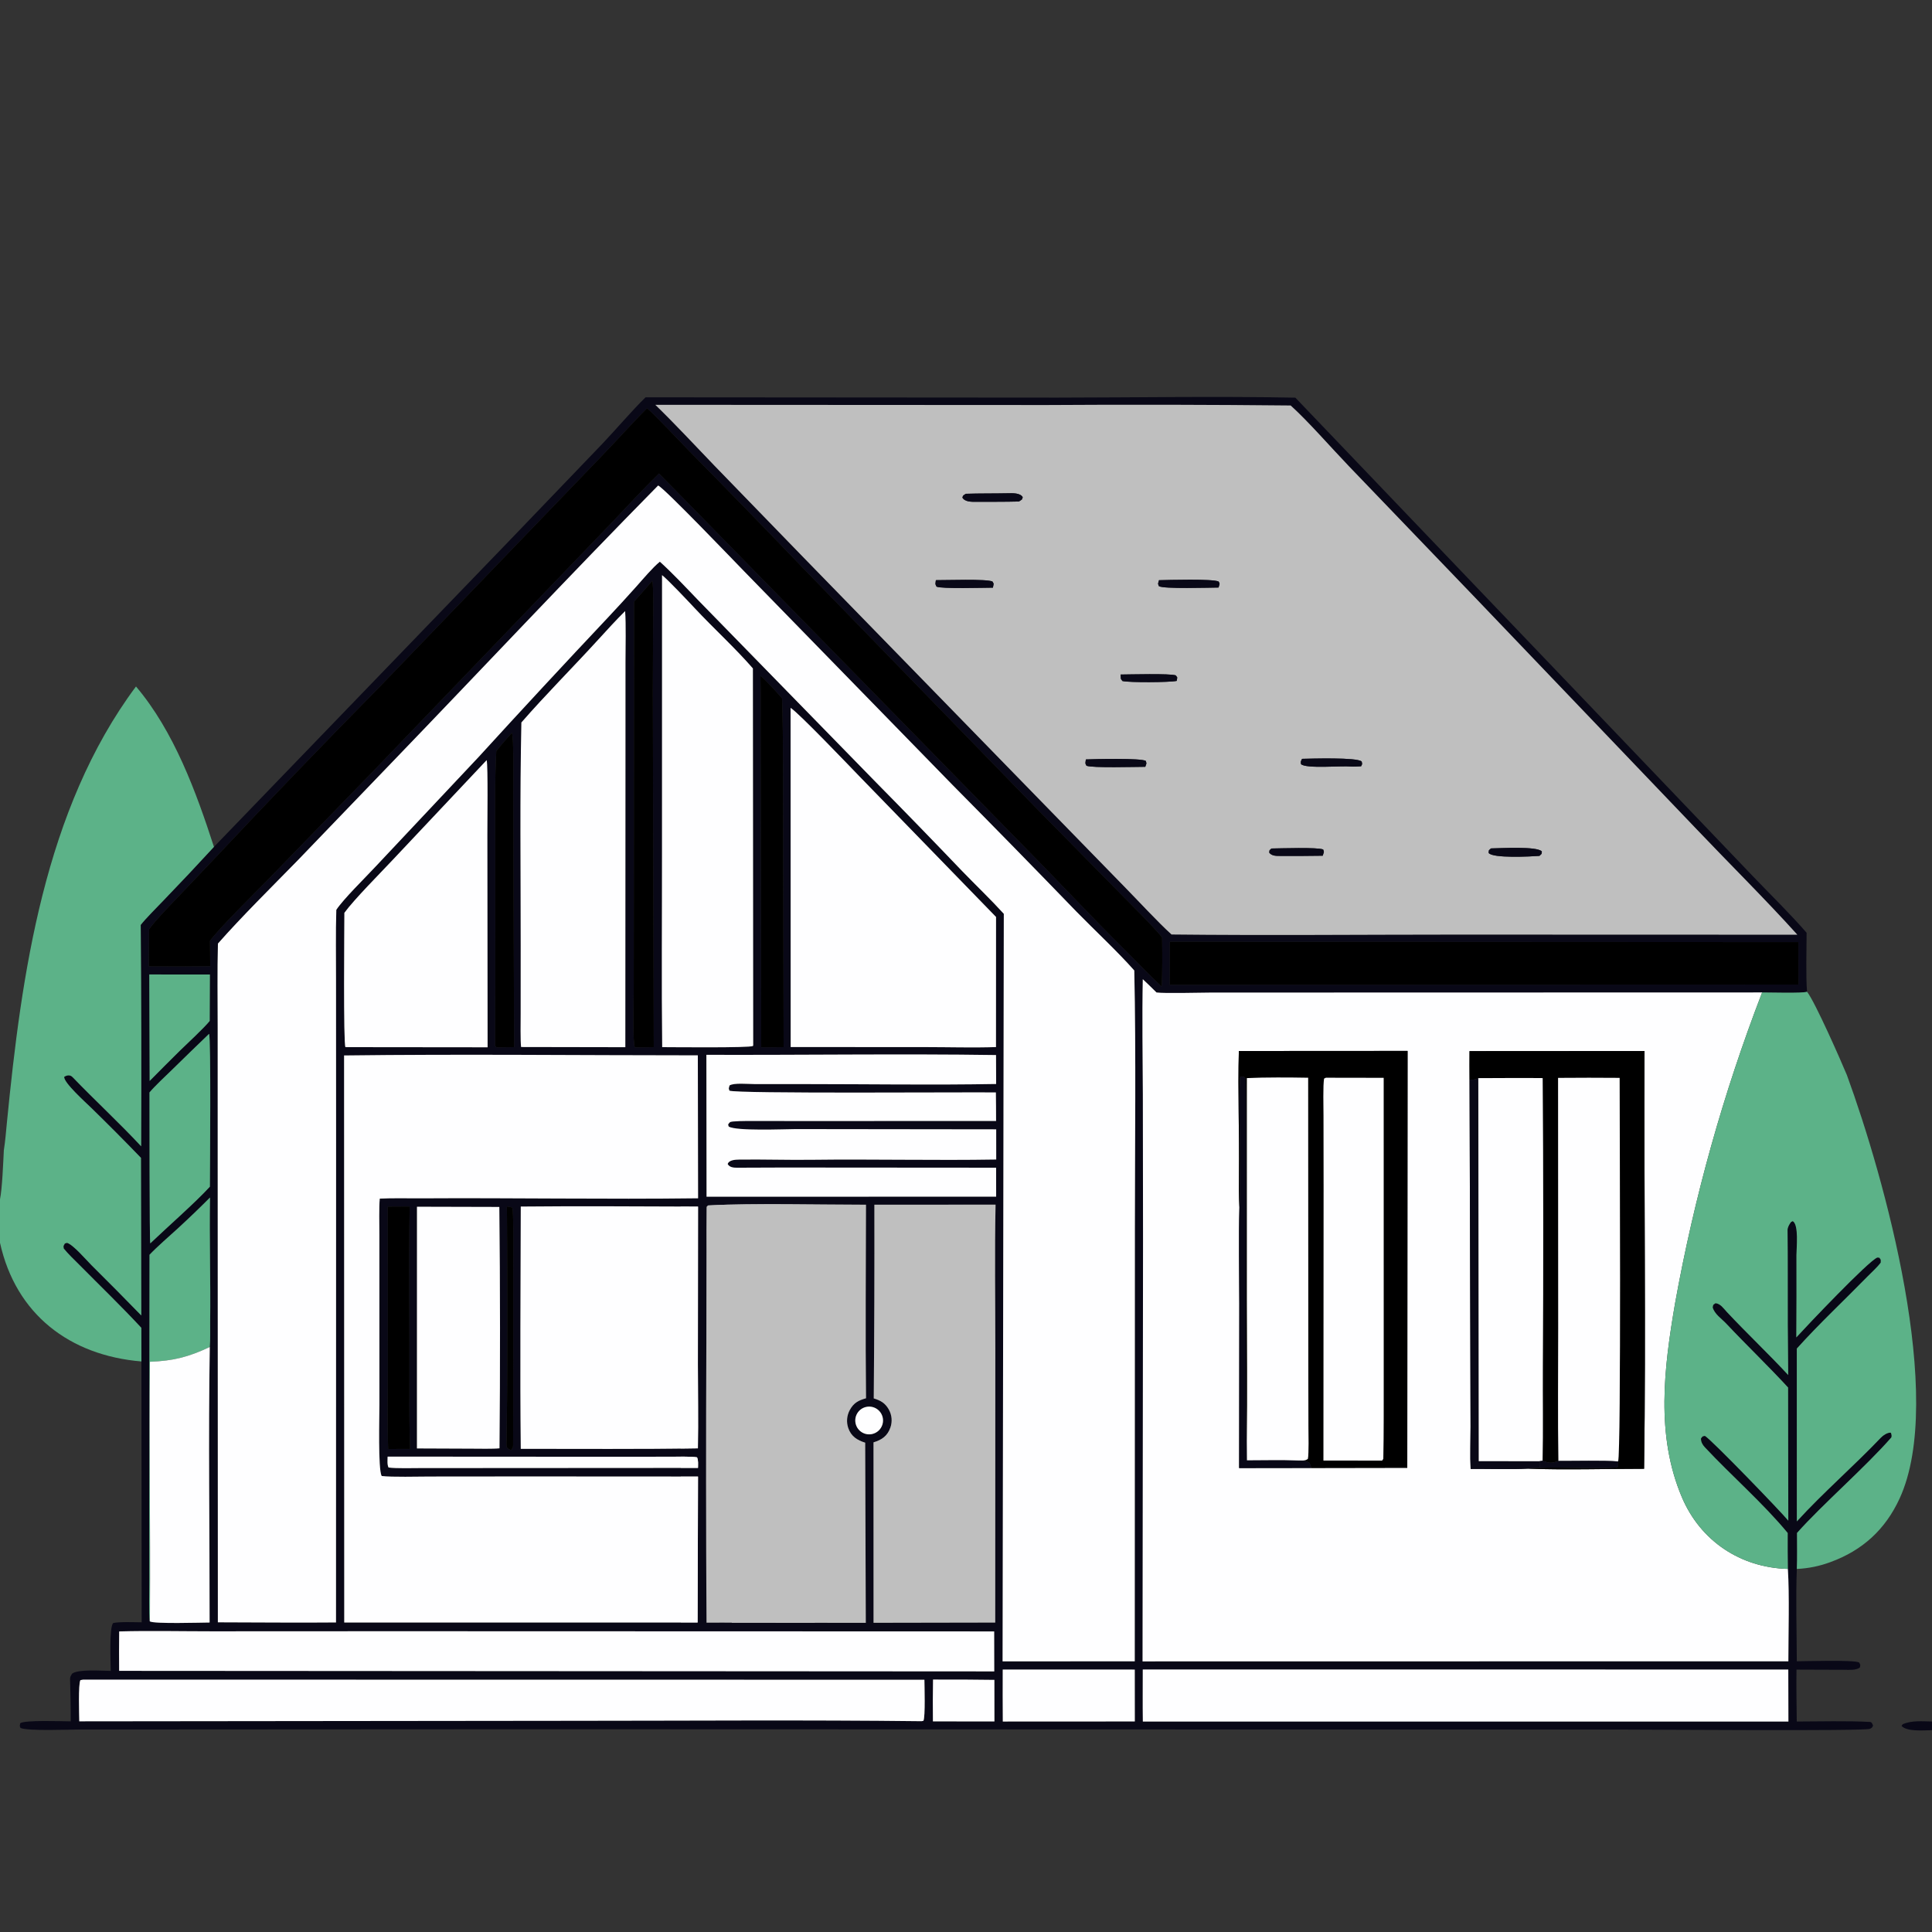
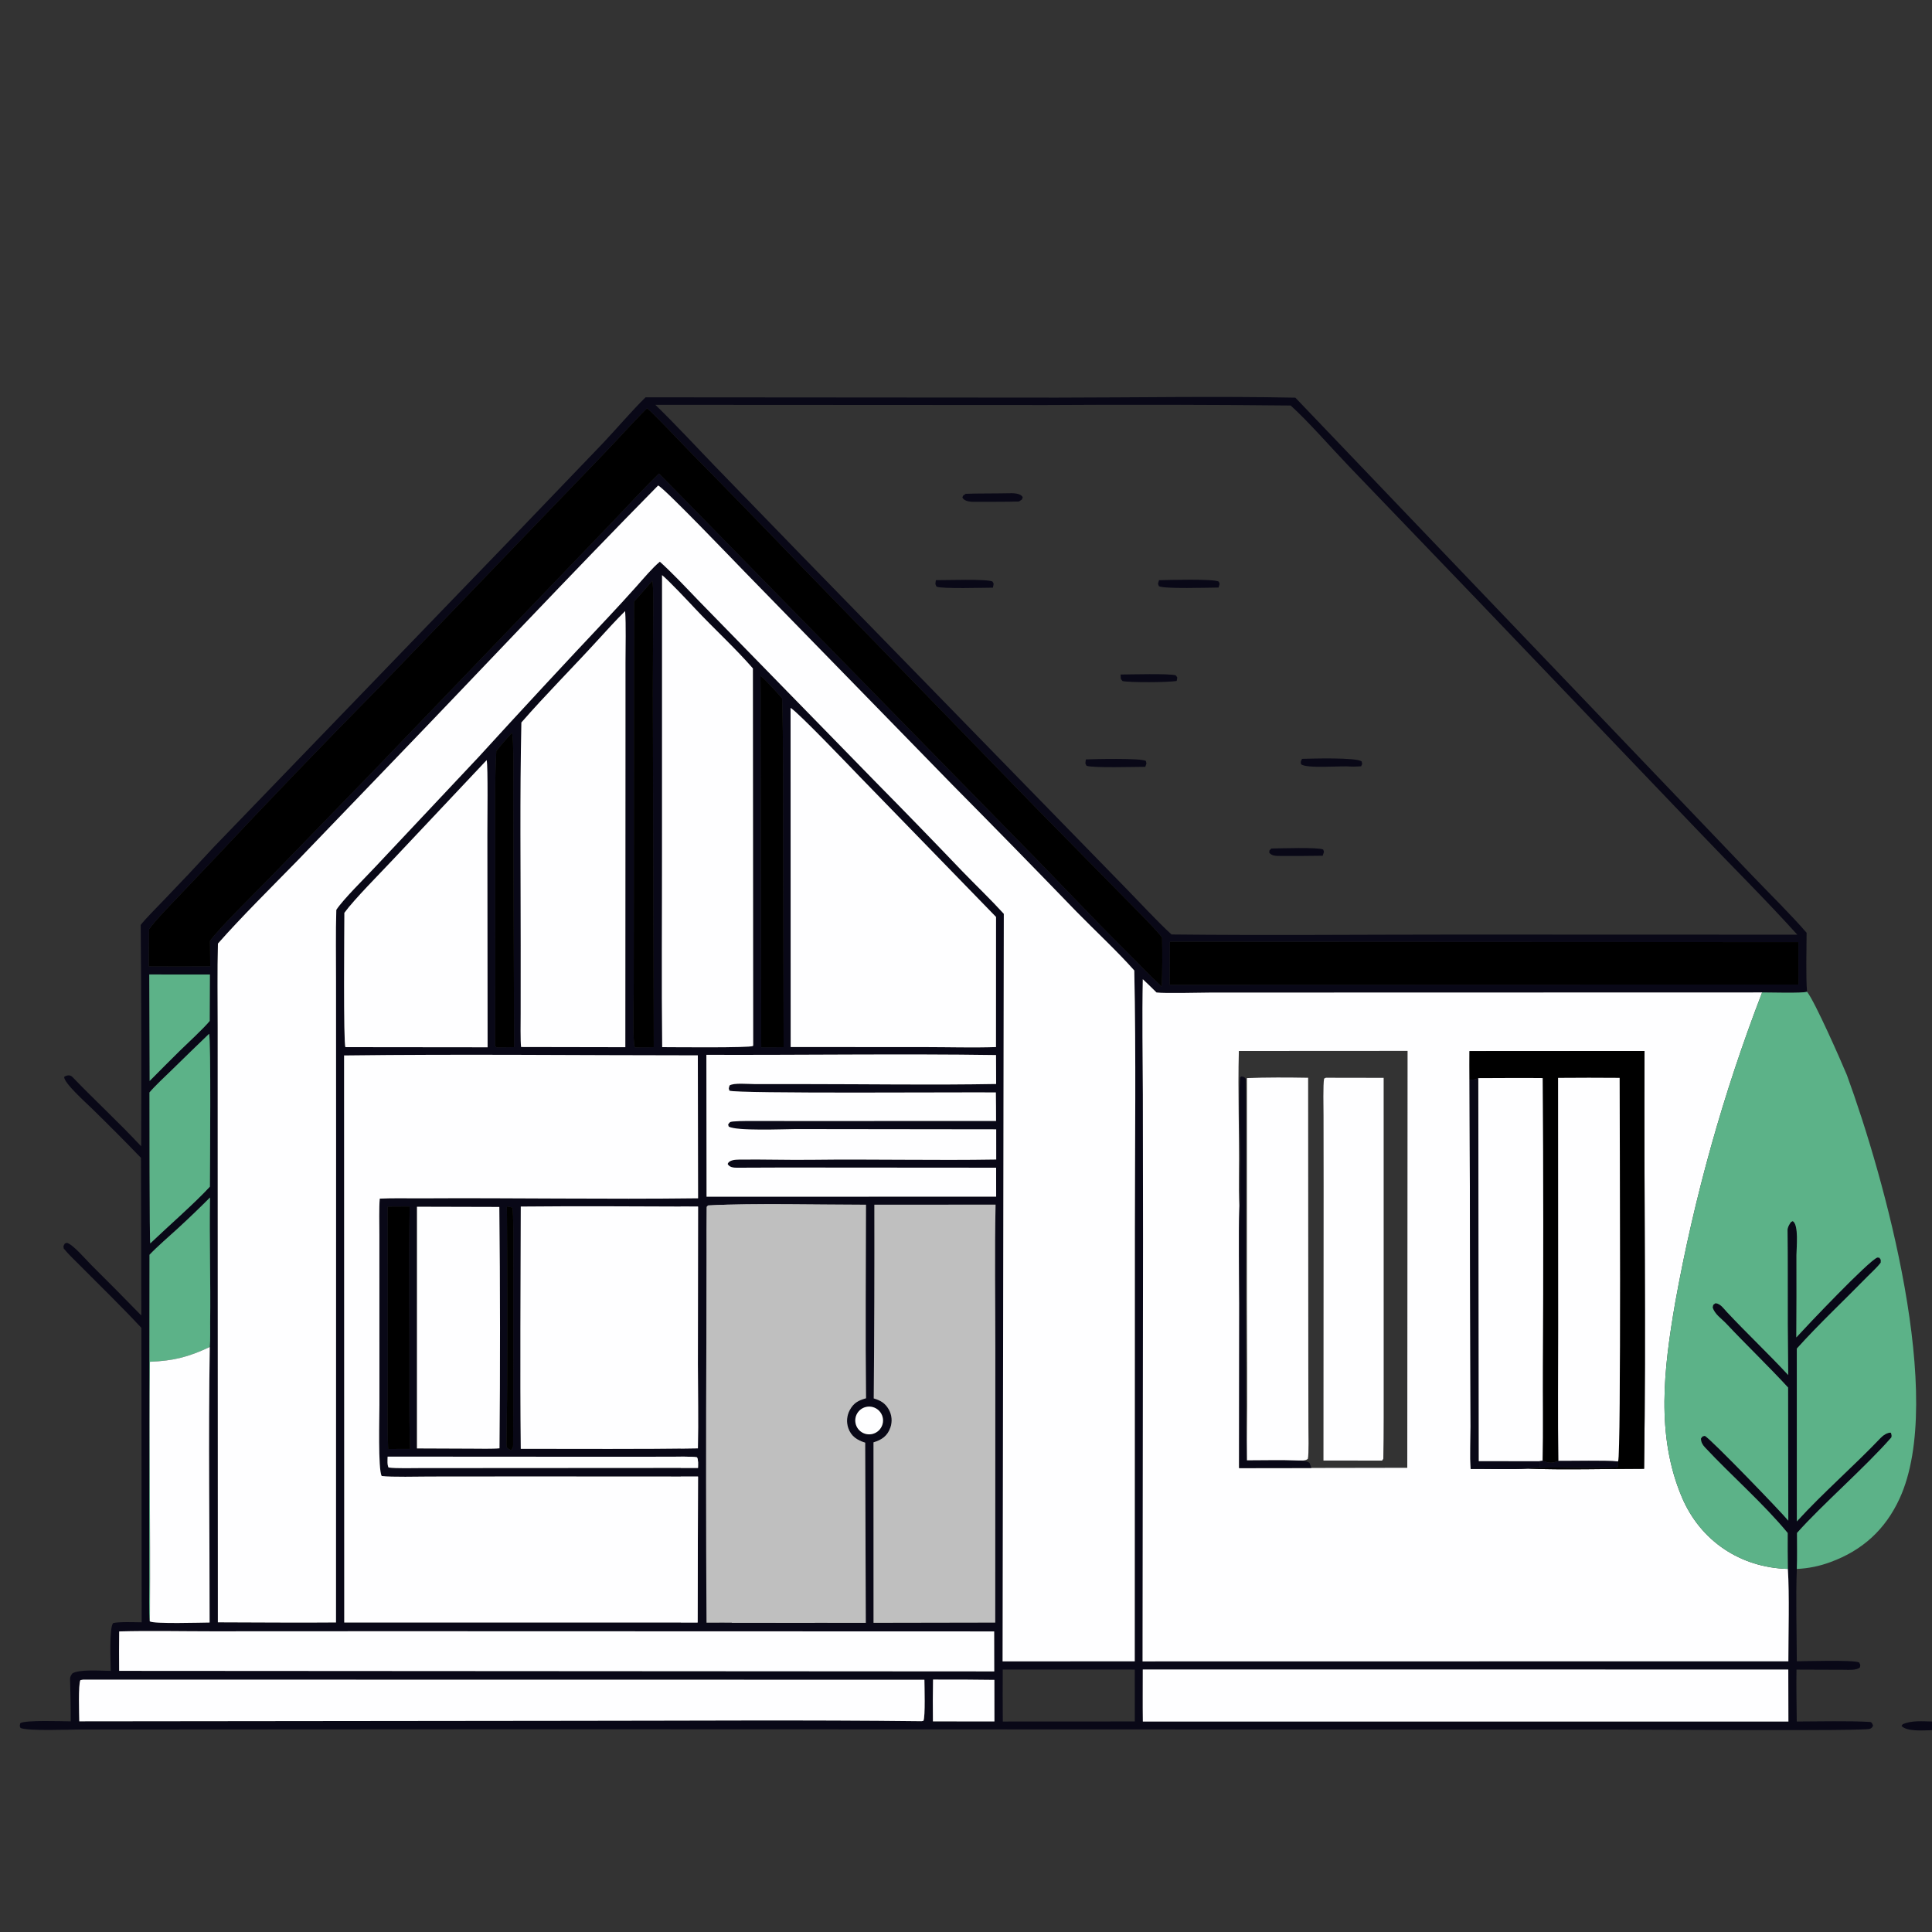
<svg xmlns="http://www.w3.org/2000/svg" width="438" height="438" viewBox="0 0 438 438" fill="none">
  <rect x="0" y="0" width="438" height="438" fill="#333333" stroke="none" />
  <g clip-path="url(#clip0_258_2212)">
    <path d="M149 273.267C160.006 272.748 173.602 273.106 184.789 273.116C184.769 287.679 184.641 302.451 184.798 316.997C183.086 317.484 182.015 318.01 181.113 319.669C180.433 320.924 180.309 322.407 180.771 323.757C181.426 325.642 182.8 326.508 184.607 327.067L184.745 367.911L154.36 367.881L154.297 273.3C152.532 273.342 150.765 273.331 149 273.267Z" fill="#BFBFBF" />
    <path d="M48.503 191.999L115.294 122.764L136.63 100.533C139.662 97.337 143.358 92.994 146.355 90.074L239.713 90.142C257.37 90.126 276.08 89.805 293.666 90.154L374.506 174.707L397.324 198.579C401.187 202.605 405.996 207.326 409.572 211.467C409.568 215.269 409.38 221.176 409.666 224.832C408.638 225.225 401.085 224.98 399.486 224.997L302.04 225.021L274.494 225.027C271.987 225.032 264.114 225.254 262.19 225.004C261.175 224.011 260.12 222.947 259.078 221.992C258.906 230.561 259.054 239.541 259.094 248.136L259.134 281.158L259.027 376.651L405.435 376.628C405.435 370.504 405.704 361.602 405.322 355.688C405.281 352.971 405.269 350.254 405.284 347.537C399.723 340.803 392.488 334.522 386.504 328.115C385.967 327.541 385.584 326.879 385.629 326.086C386.117 325.518 385.823 325.684 386.514 325.524C387.924 326.291 403.851 342.799 405.421 344.743L405.372 314.559C400.826 309.625 395.953 304.964 391.353 300.076C390.28 298.936 388.708 297.939 388.272 296.389C388.46 295.629 388.265 295.941 388.915 295.445C390.048 295.542 390.739 296.628 391.49 297.429C396.018 302.265 400.901 306.874 405.401 311.727C405.303 304.09 405.267 296.452 405.295 288.814C405.292 285.541 405.292 282.148 405.25 278.866C405.242 278.245 405.668 277.531 406.039 277.035L406.435 276.835C407.843 277.679 407.27 282.868 407.271 284.58C407.293 290.786 407.283 296.992 407.24 303.199C409.549 300.66 423.603 285.839 425.605 285.089L426.066 285.128C426.497 285.757 426.37 285.409 426.382 286.234C425.61 287.301 424.375 288.374 423.44 289.331C418.117 294.786 412.446 300.069 407.35 305.736L407.358 344.915C413.238 338.463 420.323 332.33 426.373 325.968C426.877 325.438 427.879 324.725 428.662 324.799C428.867 325.185 428.906 325.74 428.743 325.925C422.912 332.601 413.048 341.164 407.397 347.531C407.391 350.107 407.461 353.156 407.355 355.692C407.096 362.16 407.33 370.049 407.35 376.622C409.412 376.62 420.369 376.27 421.485 376.899C421.822 377.615 421.773 377.253 421.658 378.019C420.881 378.713 419.131 378.559 418.071 378.555C414.474 378.539 410.877 378.529 407.28 378.517C407.212 382.366 407.307 386.417 407.339 390.28C412.089 390.275 419.082 390.091 423.955 390.382C424.372 390.407 424.508 390.886 424.639 391.216C424.418 391.654 424.376 391.756 423.893 391.945C422.52 392.482 373.671 392.106 368.216 392.111L120.306 392.035L45.133 392.077L18.144 392.095C15.589 392.097 6.328 392.482 4.643 391.74C4.399 391.102 4.483 391.427 4.588 390.669C5.578 389.905 14.341 390.236 16.037 390.245C16.051 387.028 15.974 383.78 15.884 380.564C15.873 380.18 16.157 379.723 16.367 379.409C17.835 378.377 23.014 378.785 25.111 378.806C25.09 376.814 24.716 369.054 25.653 367.955C27.134 367.634 30.415 367.776 32.12 367.788L32.059 308.655L32.042 301.028C27.498 296.133 22.699 291.511 18.001 286.764C16.827 285.578 15.486 284.336 14.448 283.043C14.37 282.282 14.319 282.653 14.704 281.909L15.19 281.759C16.593 282.17 19.489 285.578 20.725 286.815C24.529 290.584 28.299 294.389 32.032 298.228L31.959 262.498C28.264 258.66 24.551 254.936 20.738 251.214C19.547 250.051 14.333 245.373 14.563 244.121C15.194 243.739 15.882 243.599 16.47 244.21C21.566 249.507 26.99 254.499 32.001 259.875C32.071 243.146 32.038 226.417 31.901 209.687C33.024 208.237 35.794 205.48 37.165 204.039C40.992 200.071 44.772 196.057 48.503 191.999ZM160.537 273.267C160.2 273.559 160.188 273.443 160.181 273.98C160.134 277.21 160.165 280.544 160.161 283.773L160.136 304.331C160.029 325.521 160.041 346.711 160.172 367.901L165.897 367.881L196.282 367.911L196.144 327.067C194.337 326.508 192.963 325.642 192.308 323.757C191.846 322.407 191.97 320.925 192.65 319.67C193.552 318.01 194.623 317.484 196.335 316.997C196.178 302.452 196.306 287.679 196.326 273.116C185.139 273.106 171.543 272.748 160.537 273.267ZM47.561 305.373C47.714 303.562 47.618 301.656 47.643 299.834C47.769 290.406 47.448 280.903 47.613 271.484C45.208 273.902 42.747 276.263 40.232 278.567C38.322 280.314 35.642 282.624 33.896 284.463L33.839 341.278L33.852 358.673C33.854 360.764 33.739 365.689 33.946 367.53C33.954 367.543 33.958 367.559 33.97 367.569C34.769 368.197 45.697 367.847 47.52 367.84C47.538 347.311 47.219 325.82 47.561 305.373ZM148.574 91.778C153.064 96.134 157.567 100.999 161.932 105.528L181.49 125.689L232.49 178.028L254.943 201.053C257.892 204.055 262.579 209.137 265.595 211.852C287.063 212.086 308.676 211.877 330.149 211.874L407.459 211.898C400.457 204.116 391.993 195.733 384.661 188.026L334.373 135.437L305.804 105.695C301.9 101.63 296.532 95.466 292.606 91.935C274.126 91.745 255.645 91.708 237.164 91.824L148.574 91.778ZM146.691 92.553C143.281 95.949 139.897 99.799 136.473 103.321L86.042 155.739C73.406 168.559 60.929 181.534 48.615 194.663L39.785 203.957C37.952 205.885 35.321 208.552 33.795 210.682L33.74 219.086C38.38 219.125 43.021 219.116 47.661 219.058L47.602 213.316C49.47 210.641 57.975 202.251 60.594 199.581L84.354 175.096L125.23 132.491L138.893 118.27C142.307 114.686 145.887 110.769 149.397 107.344L152.166 110.158L231.765 191.5C239.67 199.498 247.348 207.77 255.34 215.683C257.965 218.283 260.681 221.196 263.368 223.676C263.532 220.257 263.521 215.964 263.45 212.496C260.919 209.451 256.905 205.573 254.069 202.659L234.611 182.889L182.182 128.913C173.612 119.974 164.979 111.096 156.283 102.28C154.912 100.88 147.759 93.306 146.691 92.553ZM149.204 110.069C129.042 130.537 109.069 151.861 89.109 172.574L67.498 195.048C61.765 200.922 54.781 207.808 49.408 213.917C49.246 220.148 49.348 226.609 49.349 232.863L49.355 264.745L49.391 367.792C58.257 367.803 67.32 367.908 76.175 367.824L76.195 258.991L76.179 222.393C76.192 217.231 76.075 211.376 76.245 206.265C77.844 203.831 82.849 198.935 85.109 196.499L108.566 171.55C118.229 160.958 127.979 150.444 137.814 140.01C139.97 137.714 142.098 135.392 144.197 133.044C145.73 131.33 147.921 128.706 149.595 127.338C152.44 129.908 155.641 133.318 158.337 136.127L198.703 177.472C205.221 184.08 211.685 190.74 218.097 197.45C221.209 200.67 224.567 203.872 227.571 207.166L227.296 376.646L257.257 376.634L257.287 278.341C257.291 259.136 257.562 239.185 257.152 220.017C253.499 215.863 248.039 210.767 244.045 206.68C234.7 197.008 225.295 187.393 215.831 177.837L168.801 129.619C166.386 127.149 150.714 110.757 149.204 110.069ZM150.09 130.382L150.083 193.188C150.095 207.845 149.954 222.761 150.125 237.396C152.457 237.397 170.016 237.589 170.691 237.131L170.753 236.989L170.684 151.534C166.813 147.056 161.669 142.346 157.56 137.949C156.1 136.387 151.432 131.428 150.09 130.382ZM147.882 131.681C146.523 133.271 145.144 134.844 143.744 136.399L143.692 204.744L143.666 225.199C143.659 226.7 143.407 236.807 143.941 237.448L148.213 237.403L147.999 156.843L148.076 140.501C148.084 139.007 148.185 132.779 147.882 131.681ZM141.721 138.539C139.631 140.614 137.641 142.798 135.657 144.974C129.906 151.283 123.817 157.36 118.204 163.791C117.833 180.4 118.056 197.643 118.046 214.278L118.039 229.902C118.039 231.335 117.958 236.163 118.138 237.366L141.765 237.409L141.795 171.324L141.801 149.993C141.8 146.758 141.942 141.684 141.721 138.539ZM172.398 153.226C172.514 158.242 172.395 163.233 172.442 168.244L172.576 237.422C174.217 237.415 176.031 237.449 177.656 237.393L177.542 188.305C177.506 178.434 177.608 168.151 177.314 158.311C176.445 157.341 173.23 153.704 172.398 153.226ZM179.227 160.483L179.25 237.371L210.027 237.387C214.99 237.39 220.898 237.551 225.796 237.378L225.81 207.882L194.769 175.937C192.766 173.869 180.867 161.4 179.227 160.483ZM116.041 166.134C114.934 167.406 113.499 168.965 112.513 170.291C112.146 176.834 112.28 184.002 112.278 190.611L112.283 222.35C112.281 226.482 112.271 232.778 112.262 237.086C112.339 237.183 112.414 237.28 112.49 237.376L112.686 237.438L116.552 237.391L116.359 179.561C116.35 177.991 116.529 166.924 116.041 166.134ZM110.331 172.328L89.013 194.963C86.22 197.948 80.353 203.83 78.073 206.942C78.066 209.916 77.817 236.869 78.318 237.395L110.543 237.429L110.487 189.142C110.482 186.72 110.654 173.663 110.331 172.328ZM265.22 213.507L265.191 223.251L407.711 223.207L407.703 213.584L265.22 213.507ZM33.842 220.919L33.927 245.06C36.196 242.758 38.48 240.472 40.781 238.2C42.527 236.503 46.128 233.177 47.541 231.464L47.585 220.93L33.842 220.919ZM47.4 234.375C44.585 237.077 41.785 239.794 39 242.527C37.517 243.975 35.171 246.14 33.887 247.666C33.9 250.635 33.869 281.525 34.068 281.889C37.979 278.134 44.169 272.752 47.583 269.025C47.602 264.974 47.848 235.352 47.4 234.375ZM160.143 239.138L160.18 271.308L225.836 271.29L225.831 264.727L185.88 264.698C179.617 264.697 173.354 264.683 167.092 264.729C166.279 264.735 165.401 264.66 164.972 263.903C165.231 262.979 166.693 262.898 167.53 262.887C172.996 262.811 178.478 262.999 183.946 262.93C197.888 262.756 211.916 263.105 225.85 262.871L225.847 256.032L180.396 255.976C177.769 255.992 166.875 256.458 165.205 255.399L165.064 254.946C165.383 254.492 165.412 254.316 166.141 254.254C168.163 254.082 170.37 254.139 172.408 254.138L184.719 254.142L225.819 254.135C225.805 252.005 225.819 249.788 225.772 247.665C219.294 247.575 166.881 247.986 165.36 247.259C165.159 246.534 165.192 246.909 165.389 246.088C166.31 245.443 169.591 245.764 170.945 245.766L182.627 245.773C196.809 245.777 211.697 246.006 225.834 245.749L225.807 239.186C204.05 238.876 181.942 239.211 160.143 239.138ZM78.006 239.282L78.041 367.835L158.153 367.834L158.247 334.746L119.23 334.725L97.448 334.744C94.92 334.746 88.743 334.911 86.525 334.621C85.683 333.123 86.013 321.031 86.017 318.428L86.013 294.856L86.008 279.812C86.008 277.639 85.901 273.764 86.096 271.734C89.145 271.588 92.218 271.689 95.272 271.67C116.243 271.54 137.296 271.923 158.259 271.659L158.203 239.257C131.666 239.256 104.484 238.944 78.006 239.282ZM198.226 273.11C198.259 287.75 198.211 302.391 198.084 317.031C199.638 317.499 200.676 318.08 201.506 319.561C202.194 320.79 202.329 322.253 201.876 323.587C201.221 325.533 199.905 326.433 198.032 326.992L198.04 367.9L221.73 367.857L225.626 367.844L225.648 305.939C225.65 295.203 225.476 283.816 225.702 273.107L198.226 273.11ZM87.906 273.546L87.92 310.134C87.932 315.935 87.775 322.767 87.999 328.498L92.965 328.489C92.814 324.147 92.793 319.755 92.814 315.41C92.881 301.465 92.637 287.459 92.874 273.517L87.906 273.546ZM94.533 273.578L94.527 328.371L106.969 328.421C108.474 328.424 111.847 328.501 113.238 328.343C113.409 310.104 113.396 291.865 113.2 273.626L94.533 273.578ZM114.92 273.523C115.015 286.983 115.035 300.443 114.979 313.903C114.973 318.142 114.865 322.364 114.837 326.601C114.827 327.943 114.623 328.323 115.895 328.758C116.41 327.962 116.316 328.066 116.325 326.972C116.363 322.203 116.352 317.411 116.355 312.639L116.359 285.663C116.355 283.907 116.463 274.462 116.133 273.758C115.675 273.649 115.386 273.572 114.92 273.523ZM118.062 273.538C118.033 291.753 117.87 310.27 118.062 328.462C131.315 328.443 144.999 328.58 158.217 328.347C158.336 322.063 158.216 315.546 158.215 309.236L158.25 273.547C144.919 273.513 131.376 273.401 118.062 273.538ZM196.272 318.984C194.606 319.406 193.586 321.086 193.982 322.758C194.378 324.431 196.042 325.476 197.72 325.106C198.829 324.862 199.72 324.039 200.052 322.953C200.384 321.867 200.104 320.686 199.321 319.864C198.538 319.042 197.373 318.705 196.272 318.984ZM87.875 330.225C87.862 331.013 87.746 332.026 88.083 332.696C89.805 332.938 93.679 332.823 95.639 332.822L109.693 332.816L158.243 332.786C158.251 332.005 158.355 331.064 158.025 330.39C157.017 330.152 152.801 330.242 151.584 330.243L138.619 330.257L87.875 330.225ZM27.02 369.859C26.987 372.838 26.983 375.818 27.01 378.797L225.406 378.919L225.387 369.855L89.709 369.813L48.119 369.832C41.376 369.835 33.716 369.67 27.02 369.859ZM227.326 378.506C227.327 382.412 227.289 386.382 227.342 390.282L257.27 390.267L257.261 378.508L227.326 378.506ZM259.075 378.494C259.079 382.392 259.034 386.397 259.091 390.285H405.447L405.42 378.497L259.075 378.494ZM18.847 380.789L18.223 380.904C17.717 381.845 17.952 388.683 17.97 390.236L129.765 390.115C156.017 390.114 182.717 389.899 208.939 390.211L209.353 390.118C209.802 389.182 209.587 382.198 209.573 380.815L18.847 380.789ZM211.525 380.773C211.469 383.932 211.46 387.092 211.498 390.251L225.445 390.269L225.435 380.844C220.799 380.778 216.162 380.755 211.525 380.773Z" fill="#090817" />
-     <path d="M265.596 211.852C262.58 209.137 257.892 204.055 254.943 201.053L232.491 178.028L181.49 125.689L161.933 105.528C157.568 100.999 153.065 96.134 148.574 91.778L237.164 91.825C255.645 91.708 274.127 91.745 292.607 91.935C296.532 95.466 301.901 101.63 305.804 105.695L334.374 135.437L384.661 188.026C391.994 195.733 400.457 204.116 407.459 211.898L330.15 211.874C308.676 211.877 287.064 212.086 265.596 211.852ZM218.956 111.946C218.267 112.445 218.428 112.137 218.177 112.795C218.755 113.826 220.294 113.772 221.412 113.766C224.583 113.751 227.839 113.783 231.005 113.696C231.802 113.114 231.612 113.47 231.862 112.724C231.301 111.715 229.519 111.804 228.434 111.827C225.296 111.894 222.088 111.842 218.956 111.946ZM212.169 131.526C212.066 132.481 211.949 132.262 212.318 132.991C213.318 133.528 223.211 133.233 225.099 133.228C225.268 132.269 225.388 132.483 225.002 131.836C223.71 131.207 214.357 131.547 212.169 131.526ZM262.754 131.534C262.518 132.516 262.447 132.093 262.726 132.884C263.761 133.56 274.222 133.212 276.256 133.2C276.498 132.285 276.605 132.483 276.28 131.841C274.954 131.191 264.844 131.482 262.754 131.534ZM254.053 152.921C254.127 153.901 253.962 153.781 254.472 154.398C256.015 154.769 265.117 154.714 266.765 154.369C266.904 153.395 267.034 153.78 266.565 153.115C265.323 152.648 256.043 152.909 254.053 152.921ZM295.186 172.033C294.904 172.625 294.844 172.607 294.953 173.234C296.058 174.33 304.211 173.565 306.229 173.781C306.708 173.833 308.046 173.761 308.57 173.726C308.885 173.043 308.837 173.392 308.706 172.642C307.684 171.655 297.151 171.985 295.186 172.033ZM246.175 172.165C246.075 173.096 245.946 172.93 246.317 173.604C247.606 174.139 257.524 173.843 259.645 173.843C259.941 172.896 259.977 173.317 259.774 172.51C258.733 171.832 248.105 172.08 246.175 172.165ZM288.25 192.36C287.688 192.916 287.823 192.596 287.748 193.31C288.371 194.103 289.39 194.039 290.371 194.05C293.532 194.083 296.711 194.033 299.871 194.002C300.129 193.115 300.25 193.251 299.976 192.587C298.827 192.038 290.144 192.336 288.25 192.36ZM338.019 192.339C337.407 192.925 337.558 192.582 337.488 193.371C338.424 194.632 347.069 194.181 349.006 194.038C349.615 193.418 349.491 193.765 349.547 193.029C348.463 191.8 340.087 192.315 338.019 192.339Z" fill="#BFBFBF" />
    <path d="M33.795 210.682C35.321 208.552 37.952 205.885 39.785 203.957L48.615 194.663C60.929 181.534 73.406 168.559 86.042 155.739L136.473 103.321C139.898 99.799 143.281 95.949 146.691 92.553C147.759 93.306 154.912 100.879 156.283 102.28C164.979 111.096 173.612 119.974 182.182 128.913L234.611 182.889L254.069 202.658C256.906 205.573 260.919 209.451 263.45 212.496C263.521 215.964 263.532 220.257 263.368 223.676C260.681 221.196 257.965 218.283 255.34 215.683C247.348 207.769 239.67 199.498 231.765 191.5L152.166 110.157L149.398 107.344C145.888 110.769 142.307 114.686 138.893 118.269L125.23 132.491L84.354 175.096L60.594 199.58C57.975 202.251 49.47 210.641 47.602 213.315L47.661 219.058C43.021 219.115 38.38 219.125 33.74 219.086L33.795 210.682Z" fill="black" />
    <path d="M49.408 213.917C54.781 207.808 61.765 200.922 67.498 195.048L89.109 172.574C109.069 151.861 129.042 130.536 149.204 110.068C150.714 110.757 166.386 127.149 168.801 129.619L215.831 177.836C225.295 187.393 234.7 197.007 244.045 206.68C248.039 210.766 253.499 215.863 257.152 220.017C257.562 239.185 257.291 259.135 257.287 278.34L257.257 376.633L227.296 376.646L227.571 207.166C224.567 203.872 221.209 200.67 218.097 197.45C211.685 190.739 205.221 184.08 198.703 177.472L158.337 136.126C155.641 133.318 152.44 129.908 149.595 127.338C147.921 128.706 145.731 131.329 144.197 133.044C142.098 135.392 139.97 137.714 137.814 140.01C127.979 150.443 118.229 160.958 108.566 171.55L85.109 196.499C82.849 198.935 77.844 203.831 76.245 206.265C76.075 211.376 76.192 217.231 76.179 222.393L76.195 258.991L76.175 367.824C67.32 367.907 58.257 367.803 49.392 367.792L49.355 264.745L49.35 232.863C49.348 226.608 49.246 220.148 49.408 213.917Z" fill="#FEFEFF" />
    <path d="M231.005 113.695C227.84 113.783 224.584 113.75 221.413 113.766C220.295 113.772 218.756 113.825 218.178 112.794C218.429 112.136 218.268 112.445 218.957 111.946C222.089 111.841 225.297 111.893 228.434 111.827C229.52 111.804 231.301 111.714 231.863 112.724C231.613 113.47 231.803 113.113 231.005 113.695Z" fill="#090817" />
    <path d="M150.126 237.396C149.955 222.761 150.096 207.845 150.084 193.188L150.092 130.382C151.433 131.428 156.102 136.387 157.561 137.949C161.67 142.346 166.814 147.056 170.685 151.534L170.755 236.989L170.693 237.131C170.018 237.589 152.459 237.398 150.126 237.396Z" fill="#FEFEFF" />
    <path d="M225.099 133.228C223.211 133.233 213.318 133.528 212.318 132.991C211.949 132.262 212.066 132.481 212.169 131.526C214.357 131.547 223.71 131.207 225.002 131.835C225.388 132.483 225.268 132.269 225.099 133.228Z" fill="#090817" />
    <path d="M276.256 133.2C274.222 133.211 263.762 133.56 262.726 132.884C262.447 132.093 262.518 132.515 262.754 131.534C264.844 131.482 274.954 131.19 276.28 131.84C276.605 132.483 276.498 132.285 276.256 133.2Z" fill="#090817" />
    <path d="M143.745 136.399C145.145 134.844 146.524 133.271 147.883 131.681C148.186 132.779 148.085 139.007 148.077 140.501L148 156.843L148.214 237.403L143.942 237.448C143.408 236.807 143.66 226.7 143.667 225.199L143.694 204.744L143.745 136.399Z" fill="black" />
    <path d="M118.205 163.79C123.818 157.36 129.907 151.282 135.658 144.973C137.642 142.797 139.632 140.614 141.722 138.539C141.943 141.683 141.801 146.758 141.802 149.993L141.797 171.323L141.767 237.409L118.139 237.366C117.959 236.162 118.04 231.334 118.04 229.901L118.047 214.278C118.058 197.643 117.835 180.399 118.205 163.79Z" fill="#FEFEFF" />
    <path d="M266.765 154.369C265.117 154.714 256.015 154.769 254.472 154.398C253.962 153.781 254.127 153.901 254.053 152.921C256.043 152.909 265.324 152.648 266.565 153.115C267.034 153.78 266.904 153.395 266.765 154.369Z" fill="#090817" />
    <path d="M172.576 237.422L172.442 168.244C172.395 163.233 172.514 158.242 172.398 153.226C173.23 153.704 176.445 157.341 177.314 158.311C177.608 168.151 177.506 178.434 177.542 188.305L177.656 237.393C176.031 237.449 174.217 237.415 172.576 237.422Z" fill="black" />
-     <path d="M30.829 155.629C39.434 165.763 44.475 179.543 48.504 191.998C44.773 196.057 40.993 200.071 37.166 204.039C35.795 205.48 33.025 208.236 31.902 209.687C32.039 226.416 32.072 243.146 32.002 259.875C26.991 254.498 21.567 249.507 16.471 244.21C15.883 243.599 15.195 243.739 14.564 244.121C14.334 245.373 19.548 250.05 20.739 251.213C24.552 254.936 28.265 258.66 31.96 262.498L32.033 298.228C28.299 294.389 24.53 290.584 20.726 286.815C19.49 285.578 16.594 282.17 15.19 281.759L14.705 281.909C14.32 282.653 14.371 282.282 14.448 283.042C15.487 284.336 16.828 285.578 18.001 286.764C22.699 291.511 27.499 296.132 32.043 301.028L32.06 308.654C15.765 307.289 3.578 297.942 0 281.746V271.894C0.502 269.485 0.733 263.462 0.871 260.774C1.199 258.715 1.362 256.567 1.566 254.487C4.867 220.871 10.037 183.525 30.829 155.629Z" fill="#5CB288" />
    <path d="M179.251 237.371L179.229 160.483C180.868 161.4 192.768 173.869 194.77 175.937L225.811 207.882L225.798 237.378C220.899 237.551 214.991 237.39 210.029 237.387L179.251 237.371Z" fill="#FEFEFF" />
    <path d="M112.513 170.291C113.498 168.965 114.934 167.406 116.041 166.134C116.529 166.924 116.35 177.991 116.359 179.561L116.552 237.391L112.686 237.438L112.49 237.376C112.414 237.28 112.338 237.183 112.262 237.086C112.271 232.778 112.281 226.482 112.283 222.35L112.278 190.611C112.28 184.002 112.146 176.834 112.513 170.291Z" fill="black" />
    <path d="M308.57 173.725C308.047 173.76 306.709 173.832 306.229 173.781C304.212 173.564 296.059 174.329 294.954 173.234C294.844 172.606 294.905 172.625 295.187 172.033C297.152 171.985 307.684 171.655 308.707 172.641C308.837 173.391 308.885 173.043 308.57 173.725Z" fill="#090817" />
    <path d="M259.645 173.843C257.523 173.843 247.606 174.139 246.316 173.604C245.945 172.929 246.074 173.095 246.174 172.165C248.105 172.08 258.732 171.831 259.774 172.51C259.977 173.317 259.94 172.895 259.645 173.843Z" fill="#090817" />
    <path d="M78.073 206.942C80.354 203.829 86.221 197.948 89.013 194.962L110.332 172.328C110.654 173.663 110.483 186.72 110.488 189.141L110.544 237.429L78.319 237.395C77.818 236.869 78.067 209.916 78.073 206.942Z" fill="#FEFEFF" />
    <path d="M299.87 194.001C296.71 194.033 293.531 194.083 290.371 194.049C289.389 194.039 288.37 194.103 287.748 193.31C287.823 192.596 287.688 192.915 288.25 192.36C290.143 192.336 298.827 192.038 299.976 192.587C300.25 193.251 300.129 193.115 299.87 194.001Z" fill="#090817" />
-     <path d="M349.006 194.037C347.069 194.181 338.424 194.632 337.488 193.371C337.558 192.582 337.407 192.924 338.02 192.339C340.087 192.315 348.463 191.799 349.547 193.028C349.491 193.765 349.615 193.418 349.006 194.037Z" fill="#090817" />
    <path d="M265.191 223.251L265.22 213.507L407.704 213.584L407.711 223.207L265.191 223.251Z" fill="black" />
    <path d="M33.928 245.06L33.844 220.919L47.586 220.931L47.542 231.464C46.129 233.177 42.528 236.503 40.782 238.2C38.482 240.472 36.197 242.758 33.928 245.06Z" fill="#5CB288" />
    <path d="M262.191 225.004C264.115 225.254 271.988 225.032 274.495 225.027L302.042 225.021L399.488 224.997C390.695 247.805 384.087 271.397 379.755 295.455C377.252 310.067 375.307 325.343 381.312 339.47C385.516 349.359 394.589 355.393 405.323 355.688C405.706 361.602 405.436 370.504 405.437 376.628L259.029 376.651L259.135 281.159L259.095 248.136C259.055 239.541 258.907 230.561 259.08 221.992C260.121 222.947 261.176 224.012 262.191 225.004ZM333.153 238.292C333.123 240.417 333.155 242.636 333.158 244.768L333.336 304.175L333.386 323.466C333.39 326.296 333.258 330.269 333.405 333.02C336.992 332.99 342.906 333.162 346.353 332.955C354.071 333.279 364.819 332.987 372.729 332.988C373.18 301.635 372.68 269.709 372.831 238.267L333.153 238.292ZM280.857 238.273C280.608 247.5 280.989 256.889 280.882 266.127C280.853 268.603 280.853 271.287 280.984 273.754C280.79 280.794 280.954 288.462 280.96 295.542L280.922 332.821L297.303 332.798L319.042 332.76L319.108 238.251L280.857 238.273Z" fill="#FEFEFF" />
    <path d="M409.666 224.832C411.494 227.116 417.431 240.655 418.705 243.722C427.182 266.861 441.156 316.942 430.651 339.733C427.414 346.759 422.256 351.473 414.996 354.133C412.547 355.051 409.968 355.577 407.355 355.692C407.461 353.156 407.391 350.106 407.397 347.531C413.048 341.163 422.912 332.601 428.743 325.925C428.906 325.74 428.867 325.184 428.662 324.799C427.879 324.725 426.877 325.437 426.373 325.968C420.323 332.33 413.238 338.463 407.359 344.915L407.35 305.735C412.446 300.069 418.117 294.785 423.441 289.33C424.375 288.373 425.61 287.3 426.382 286.233C426.37 285.409 426.498 285.757 426.066 285.128L425.605 285.088C423.603 285.839 409.549 300.659 407.24 303.198C407.283 296.992 407.294 290.786 407.271 284.58C407.27 282.868 407.843 277.679 406.435 276.835L406.039 277.034C405.668 277.531 405.242 278.244 405.25 278.866C405.292 282.148 405.292 285.541 405.295 288.814C405.267 296.452 405.303 304.09 405.401 311.727C400.901 306.874 396.018 302.264 391.49 297.429C390.739 296.628 390.048 295.542 388.915 295.445C388.265 295.94 388.46 295.628 388.272 296.389C388.708 297.939 390.28 298.935 391.353 300.076C395.953 304.964 400.826 309.624 405.372 314.559L405.421 344.743C403.851 342.799 387.924 326.291 386.514 325.524C385.823 325.684 386.117 325.517 385.629 326.086C385.584 326.878 385.968 327.54 386.504 328.114C392.488 334.521 399.723 340.803 405.284 347.537C405.269 350.254 405.281 352.971 405.322 355.688C394.587 355.393 385.515 349.359 381.311 339.47C375.305 325.342 377.25 310.067 379.754 295.454C384.086 271.396 390.693 247.805 399.487 224.996C401.085 224.98 408.638 225.224 409.666 224.832Z" fill="#5CB288" />
    <path d="M33.889 247.666C35.173 246.14 37.519 243.975 39.002 242.527C41.787 239.794 44.587 237.077 47.402 234.375C47.85 235.352 47.603 264.974 47.585 269.025C44.17 272.752 37.981 278.134 34.069 281.889C33.87 281.526 33.902 250.635 33.889 247.666Z" fill="#5CB288" />
-     <path d="M280.982 273.754C280.851 271.287 280.852 268.603 280.881 266.127C280.988 256.889 280.606 247.5 280.856 238.272L319.106 238.25L319.041 332.76L297.302 332.798L296.888 331.666C296.034 331.075 295.336 331.202 294.176 331.098C295.099 331.083 295.918 331.24 296.504 330.731C296.747 329.673 296.634 324.867 296.629 323.586L296.604 308.793L296.566 244.338C292.193 244.263 287.016 244.231 282.687 244.414L282.682 294.523C282.691 305.186 282.82 316.089 282.668 326.735C282.174 326.095 282.644 252.417 282.415 244.56C281.94 244.037 282.227 244.242 281.46 244.033L281.138 244.24C280.682 250.909 281.312 259.036 281.107 265.829C281.032 268.329 281.229 271.004 281.006 273.515L280.982 273.754ZM300.584 244.336L300.186 244.528C299.925 245.801 300.049 251.296 300.055 252.906L300.076 269.102L300.04 331.113L313.328 331.129C313.421 330.994 313.514 330.858 313.607 330.723C313.72 325.094 313.683 317.634 313.69 312.16L313.684 244.358L300.584 244.336Z" fill="black" />
    <path d="M333.157 244.767C333.153 242.636 333.121 240.416 333.151 238.292L372.829 238.267C372.679 269.709 373.179 301.635 372.728 332.987C364.817 332.986 354.069 333.278 346.351 332.955C347.112 332.811 348.027 332.814 348.812 332.787C354.593 332.486 360.591 333.098 366.622 332.671C367.001 332.258 366.845 332.087 366.831 331.319C367.551 329.633 367.182 252.281 367.181 244.366C362.531 244.328 357.88 244.329 353.23 244.369L353.26 301.023C353.26 310.994 353.14 321.267 353.309 331.216C351.687 331.773 351.318 331.731 349.712 331.167C349.856 324.202 349.729 316.888 349.768 309.881C349.91 288.058 349.897 266.235 349.731 244.412C344.914 244.355 339.969 244.415 335.143 244.423C334.195 244.789 334.16 244.796 333.157 244.767Z" fill="black" />
    <path d="M160.18 271.307L160.143 239.138C181.942 239.211 204.05 238.876 225.807 239.186L225.834 245.749C211.697 246.005 196.809 245.776 182.627 245.773L170.945 245.765C169.591 245.764 166.311 245.442 165.389 246.088C165.192 246.909 165.159 246.534 165.36 247.259C166.881 247.985 219.294 247.575 225.772 247.665C225.819 249.787 225.805 252.005 225.819 254.134L184.719 254.142L172.408 254.137C170.37 254.139 168.163 254.082 166.141 254.254C165.412 254.316 165.383 254.491 165.065 254.945L165.205 255.399C166.875 256.458 177.769 255.992 180.396 255.976L225.847 256.032L225.85 262.87C211.916 263.104 197.888 262.756 183.946 262.93C178.478 262.998 172.996 262.811 167.53 262.886C166.693 262.898 165.231 262.979 164.972 263.903C165.401 264.659 166.279 264.734 167.092 264.729C173.354 264.683 179.617 264.697 185.88 264.697L225.831 264.726L225.836 271.29L160.18 271.307Z" fill="#FEFEFF" />
    <path d="M78.042 367.835L78.008 239.282C104.486 238.944 131.667 239.256 158.204 239.257L158.26 271.659C137.298 271.923 116.245 271.54 95.274 271.67C92.219 271.689 89.147 271.588 86.097 271.734C85.903 273.764 86.009 277.639 86.01 279.812L86.014 294.856L86.018 318.428C86.015 321.031 85.684 333.123 86.527 334.621C88.744 334.911 94.921 334.746 97.45 334.744L119.232 334.725L158.248 334.746L158.154 367.834L78.042 367.835Z" fill="#FEFEFF" />
    <path d="M280.983 273.754L281.006 273.516C281.229 271.004 281.032 268.329 281.108 265.829C281.312 259.036 280.682 250.909 281.138 244.241L281.46 244.033C282.227 244.242 281.94 244.037 282.415 244.56C282.644 252.417 282.175 326.095 282.668 326.735L282.701 331.061C286.316 331.061 290.617 330.948 294.176 331.098C295.336 331.202 296.035 331.075 296.888 331.667L297.302 332.798L280.921 332.821L280.959 295.542C280.953 288.461 280.789 280.793 280.983 273.754Z" fill="#090817" />
    <path d="M282.668 326.735C282.819 316.089 282.691 305.186 282.682 294.523L282.687 244.414C287.016 244.231 292.193 244.263 296.565 244.339L296.604 308.793L296.629 323.586C296.634 324.867 296.747 329.673 296.503 330.731C295.918 331.241 295.099 331.083 294.176 331.099C290.617 330.948 286.315 331.061 282.7 331.061L282.668 326.735Z" fill="#FEFEFF" />
    <path d="M300.04 331.113L300.076 269.102L300.056 252.906C300.05 251.296 299.926 245.801 300.187 244.528L300.585 244.336L313.685 244.358L313.691 312.16C313.684 317.634 313.721 325.094 313.607 330.723C313.515 330.859 313.422 330.994 313.329 331.129L300.04 331.113Z" fill="#FEFEFF" />
    <path d="M353.309 331.216C353.14 321.267 353.26 310.995 353.26 301.023L353.231 244.37C357.881 244.329 362.531 244.328 367.181 244.367C367.182 252.281 367.552 329.634 366.831 331.319C363.539 331.07 356.828 331.233 353.309 331.216Z" fill="#FEFEFF" />
    <path d="M333.158 244.768C334.161 244.796 334.196 244.789 335.144 244.423L335.245 331.256L349.018 331.269C349.175 332.138 349.255 331.913 349.004 332.66L348.814 332.787C348.028 332.814 347.113 332.811 346.353 332.955C342.906 333.162 336.992 332.99 333.405 333.02C333.258 330.269 333.39 326.296 333.386 323.466L333.336 304.175L333.158 244.768Z" fill="#090817" />
    <path d="M335.145 244.423C339.971 244.415 344.916 244.355 349.733 244.412C349.899 266.235 349.911 288.058 349.77 309.881C349.731 316.888 349.857 324.202 349.714 331.167L349.019 331.269L335.245 331.256L335.145 244.423Z" fill="#FEFEFF" />
    <path d="M47.561 305.373C42.758 307.637 39.297 308.522 33.992 308.725C33.796 327.419 34.122 346.147 33.999 364.844C33.993 365.725 34.008 366.657 33.947 367.53C33.739 365.689 33.854 360.764 33.852 358.672L33.839 341.278L33.896 284.463C35.642 282.624 38.322 280.314 40.233 278.567C42.747 276.263 45.208 273.901 47.613 271.484C47.449 280.903 47.769 290.406 47.643 299.834C47.619 301.656 47.715 303.562 47.561 305.373Z" fill="#5CB288" />
    <path d="M160.537 273.267C171.544 272.748 185.14 273.106 196.326 273.116C196.306 287.679 196.178 302.451 196.335 316.997C194.623 317.484 193.552 318.01 192.65 319.669C191.97 320.924 191.846 322.407 192.308 323.757C192.963 325.642 194.338 326.508 196.144 327.067L196.282 367.911L165.897 367.881L165.835 273.3C164.069 273.342 162.302 273.331 160.537 273.267Z" fill="#BFBFBF" />
    <path d="M198.086 317.03C198.213 302.39 198.26 287.75 198.228 273.11L225.703 273.106C225.478 283.816 225.651 295.203 225.649 305.939L225.627 367.844L221.731 367.856L198.041 367.899L198.033 326.992C199.906 326.433 201.223 325.532 201.877 323.586C202.331 322.253 202.196 320.79 201.508 319.561C200.678 318.08 199.639 317.499 198.086 317.03Z" fill="#BFBFBF" />
    <path d="M88 328.498C87.776 322.767 87.933 315.934 87.921 310.133L87.906 273.545L92.875 273.517C92.638 287.459 92.882 301.464 92.815 315.409C92.794 319.755 92.815 324.146 92.966 328.488L88 328.498Z" fill="black" />
    <path d="M94.527 328.371L94.534 273.578L113.201 273.626C113.397 291.865 113.409 310.104 113.239 328.343C111.847 328.5 108.474 328.424 106.97 328.421L94.527 328.371Z" fill="#FEFEFF" />
    <path d="M115.896 328.758C114.624 328.323 114.828 327.943 114.838 326.6C114.866 322.364 114.975 318.142 114.98 313.903C115.036 300.443 115.017 286.982 114.922 273.522C115.387 273.572 115.677 273.649 116.134 273.758C116.464 274.462 116.357 283.907 116.36 285.663L116.357 312.639C116.354 317.411 116.364 322.202 116.326 326.972C116.317 328.065 116.411 327.961 115.896 328.758Z" fill="black" />
    <path d="M118.063 328.462C117.871 310.269 118.034 291.753 118.063 273.537C131.377 273.4 144.921 273.513 158.251 273.547L158.216 309.236C158.217 315.546 158.337 322.063 158.218 328.347C145 328.58 131.317 328.443 118.063 328.462Z" fill="#FEFEFF" />
    <path d="M33.992 308.726C39.297 308.522 42.758 307.637 47.561 305.373C47.219 325.82 47.538 347.311 47.52 367.84C45.698 367.847 34.769 368.197 33.97 367.569C33.958 367.559 33.954 367.543 33.946 367.53C34.008 366.658 33.993 365.725 33.999 364.844C34.122 346.147 33.796 327.419 33.992 308.726Z" fill="#FEFEFF" />
    <path d="M197.722 325.106C196.044 325.476 194.379 324.43 193.984 322.758C193.588 321.086 194.607 319.405 196.273 318.984C197.374 318.705 198.54 319.042 199.323 319.864C200.106 320.686 200.386 321.867 200.054 322.953C199.722 324.039 198.831 324.862 197.722 325.106Z" fill="#FEFEFF" />
    <path d="M158.243 332.786L109.693 332.816L95.639 332.821C93.679 332.823 89.805 332.938 88.084 332.696C87.746 332.026 87.863 331.013 87.875 330.225L138.619 330.257L151.585 330.243C152.801 330.242 157.017 330.152 158.025 330.39C158.356 331.063 158.251 332.005 158.243 332.786Z" fill="#FEFEFF" />
    <path d="M349.017 331.269L349.712 331.167C351.318 331.731 351.687 331.774 353.309 331.216C356.828 331.233 363.539 331.07 366.831 331.319C366.845 332.087 367.001 332.258 366.622 332.671C360.591 333.098 354.593 332.486 348.812 332.787L349.003 332.66C349.253 331.913 349.174 332.138 349.017 331.269Z" fill="#090817" />
    <path d="M27.01 378.797C26.983 375.818 26.987 372.838 27.02 369.859C33.716 369.67 41.376 369.835 48.119 369.832L89.709 369.813L225.387 369.855L225.406 378.919L27.01 378.797Z" fill="#FEFEFF" />
-     <path d="M227.343 390.282C227.29 386.382 227.328 382.411 227.327 378.505L257.261 378.508L257.271 390.266L227.343 390.282Z" fill="#FEFEFF" />
    <path d="M259.092 390.285C259.034 386.396 259.08 382.392 259.075 378.494L405.42 378.497L405.448 390.285H259.092Z" fill="#FEFEFF" />
    <path d="M17.97 390.236C17.952 388.682 17.718 381.845 18.223 380.904L18.848 380.789L209.573 380.814C209.587 382.198 209.802 389.181 209.353 390.118L208.94 390.211C182.717 389.899 156.018 390.114 129.765 390.115L17.97 390.236Z" fill="#FEFEFF" />
    <path d="M211.5 390.251C211.462 387.092 211.471 383.932 211.526 380.773C216.163 380.755 220.8 380.778 225.436 380.844L225.446 390.269L211.5 390.251Z" fill="#FEFEFF" />
    <path d="M438 392.243C436.191 392.274 432.294 392.637 431.084 391.268L431.362 390.905C433.364 389.994 435.776 390.246 438 390.275V392.243Z" fill="#090817" />
  </g>
  <defs>
    <clipPath id="clip0_258_2212">
      <rect width="438" height="438" fill="white" />
    </clipPath>
  </defs>
</svg>